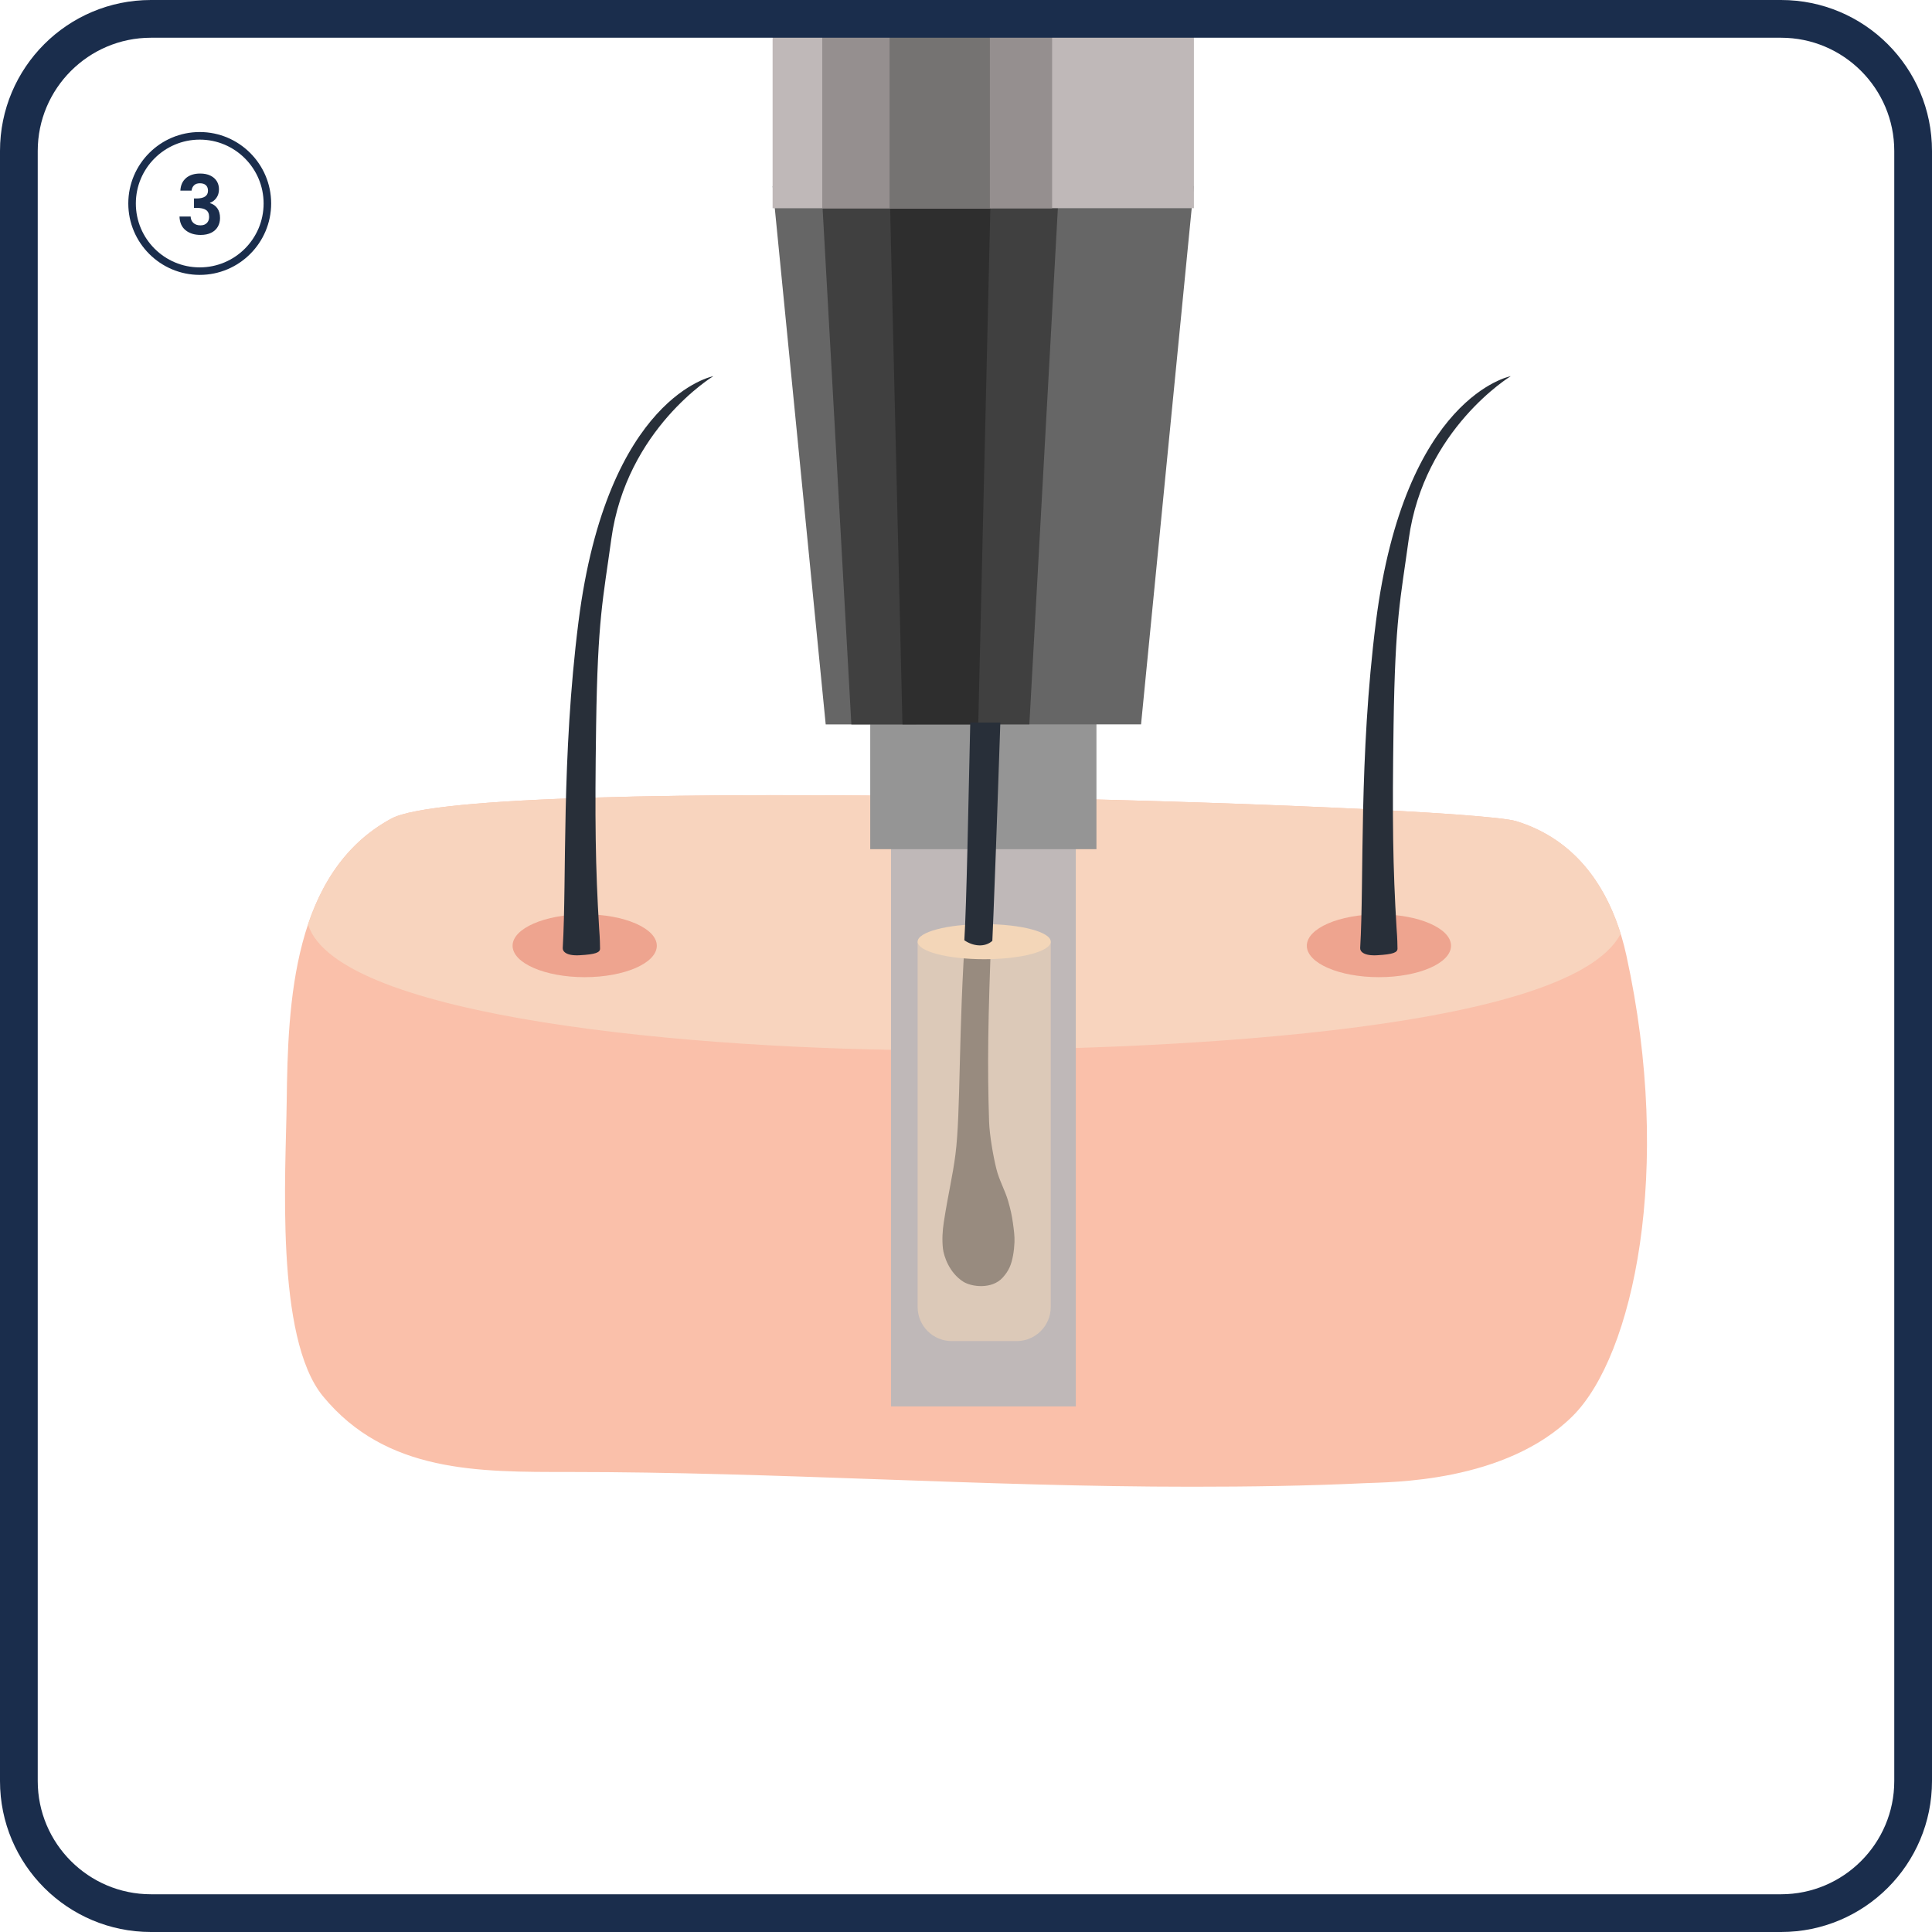
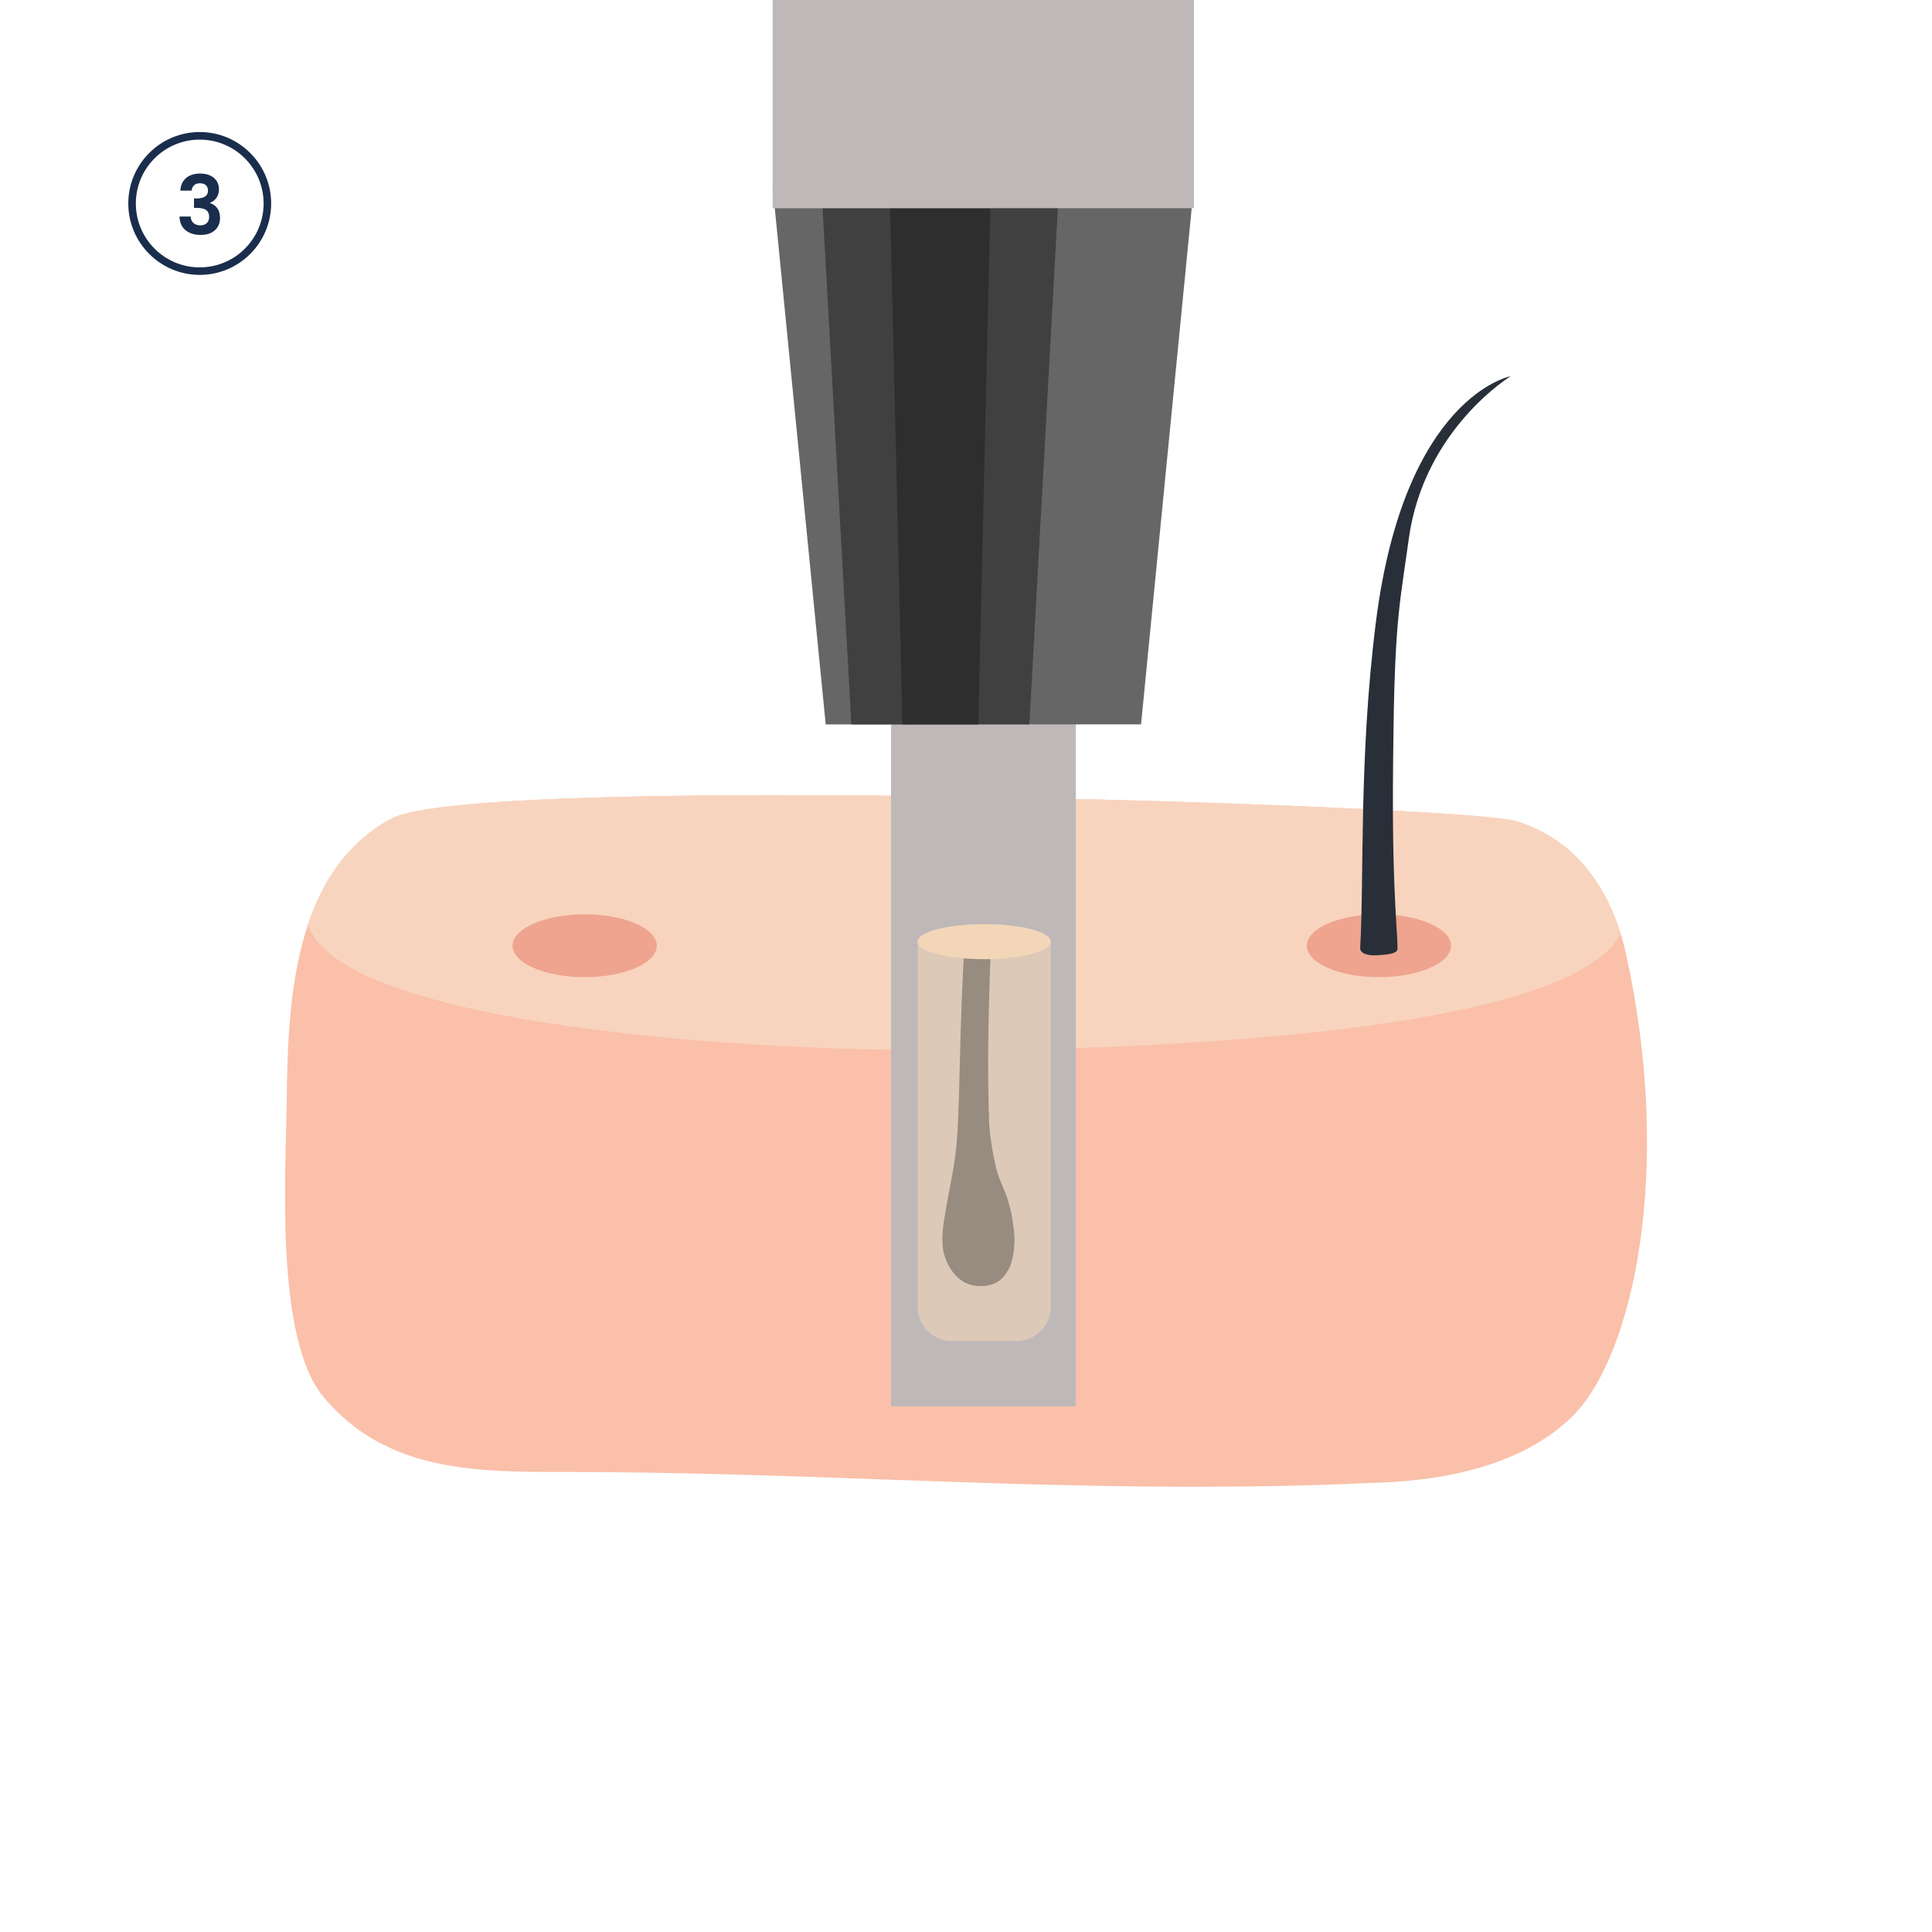
<svg xmlns="http://www.w3.org/2000/svg" id="Layer_1" data-name="Layer 1" viewBox="0 0 512 512">
  <defs>
    <style>
      .cls-1 {
        fill: #eea48f;
      }

      .cls-2 {
        fill: #959595;
      }

      .cls-3, .cls-4 {
        fill: #f3d6b8;
      }

      .cls-5 {
        fill: #bfb8b8;
      }

      .cls-6 {
        fill: #2e2e2e;
      }

      .cls-7 {
        fill: #fac0aa;
      }

      .cls-8 {
        fill: #757372;
      }

      .cls-9 {
        fill: #404040;
      }

      .cls-10 {
        fill: #666;
      }

      .cls-11 {
        fill: #1a2d4c;
      }

      .cls-12 {
        fill: #282f39;
      }

      .cls-4 {
        opacity: .55;
      }

      .cls-13 {
        fill: #f8d4be;
      }

      .cls-14 {
        fill: #958f8f;
      }
    </style>
  </defs>
  <g>
    <path class="cls-7" d="m411.31,221.96c-2.84-1.8-6-3.26-9.51-4.34-14.14-4.33-275.87-12.7-298.07-.69-26.18,14.16-27.44,48.78-27.75,75.01-.22,18.5-3.18,62.54,9.63,78.1,16.73,20.33,41.25,20.05,65.17,20.05,55.27,0,109.87,3.91,164.98,3.91,15.45,0,30.75-.22,46.1-.95,6.31-.3,37.06-.02,54.92-17.79,16.06-15.99,26.71-65.08,14.22-122.09-2.86-13.04-9.03-24.47-19.68-31.21Z" />
    <path class="cls-13" d="m81.63,244.99c7.76,24.7,102.67,33.33,167.58,33.33,50.51,0,166.23-3.81,180.27-30.85-3.29-10.64-9.1-19.78-18.17-25.52-2.84-1.8-6-3.26-9.51-4.34-14.14-4.33-275.87-12.7-298.07-.69-11.5,6.22-18.19,16.39-22.1,28.06Z" />
    <path class="cls-1" d="m279.3,250.63c0,4.6-8.55,8.33-19.11,8.33s-19.11-3.73-19.11-8.33,8.56-8.33,19.11-8.33,19.11,3.73,19.11,8.33Z" />
    <path class="cls-1" d="m384.54,250.63c0,4.6-8.56,8.33-19.11,8.33s-19.11-3.73-19.11-8.33,8.55-8.33,19.11-8.33,19.11,3.73,19.11,8.33Z" />
    <path class="cls-1" d="m174.06,250.63c0,4.6-8.55,8.33-19.11,8.33s-19.11-3.73-19.11-8.33,8.56-8.33,19.11-8.33,19.11,3.73,19.11,8.33Z" />
-     <path class="cls-12" d="m159.02,251.39c-.03-2.91-.17-4.13-.25-5.48-.97-16.1-1.16-28.54-.79-53.69.42-28.47,1.83-33.35,4.02-49.35,4-29.21,27.04-43.18,27.04-43.18,0,0-28.15,5.2-35.74,65.13-4.56,36.04-3.09,68.07-4.17,86.43-.05.88.94,2.11,4.51,1.9,4.18-.24,5.39-.72,5.38-1.77Z" />
+     <path class="cls-12" d="m159.02,251.39Z" />
    <path class="cls-12" d="m370.35,251.39c-.03-2.91-.17-4.13-.25-5.48-.97-16.1-1.16-28.54-.79-53.69.42-28.47,1.83-33.35,4.02-49.35,4-29.21,27.04-43.18,27.04-43.18,0,0-28.15,5.2-35.74,65.13-4.56,36.04-3.09,68.07-4.17,86.43-.05.88.94,2.11,4.51,1.9,4.18-.24,5.39-.72,5.38-1.77Z" />
    <g>
      <rect class="cls-5" x="236.13" y="98.09" width="48.97" height="274.62" />
-       <rect class="cls-2" x="230.62" y="122.71" width="59.95" height="102.33" />
      <polygon class="cls-10" points="218.82 191.98 302.39 191.96 316.39 49.31 204.75 49.34 218.82 191.98" />
      <polygon class="cls-9" points="225.62 191.98 272.79 191.96 280.67 49.32 217.67 49.33 225.62 191.98" />
      <polygon class="cls-6" points="239.16 191.97 259.25 191.97 262.59 49.32 235.75 49.33 239.16 191.97" />
      <path class="cls-5" d="m312.53-18.73c-32.89-14.03-72.9-4.35-107.78.89V55.19s111.65-.02,111.65-.02V-17.23c-1.3-.46-2.59-.95-3.86-1.5Z" />
-       <path class="cls-14" d="m217.9-19.94V55.19s60.92-.01,60.92-.01V-25.8c-20.05-.91-41.02,2.59-60.92,5.86Z" />
-       <path class="cls-8" d="m235.74-22.78V55.18s26.59,0,26.59,0V-25.66c-8.86.51-17.77,1.57-26.59,2.88Z" />
      <g>
        <path class="cls-12" d="m267.2,318.38c-.89-3.04-2.38-5.51-3.16-8.65-.84-3.4-1.8-8.91-1.92-12.47-.47-14.72-.33-26.61.68-52.11h-6.85c-2.01,28.43-1.31,49.56-2.75,60.81-.75,5.85-1.93,10.41-3.09,17.98-.34,2.24-.48,4.59-.23,6.9.22,1.99,1.65,6.46,5.41,8.83,2.19,1.38,7.6,2.08,10.46-1.12,1.63-1.82,2.27-3.39,2.73-5.9.2-1.08.32-2.33.37-3.45.07-1.65-.18-3.37-.4-5.01-.27-2.04-.7-3.92-1.26-5.82Z" />
        <path class="cls-4" d="m269.43,355.4h-17.21c-4.99,0-9.04-4.05-9.04-9.04v-96.81h35.28v96.81c0,4.99-4.05,9.04-9.04,9.04Z" />
        <ellipse class="cls-3" cx="260.82" cy="249.55" rx="17.64" ry="4.65" />
-         <path class="cls-12" d="m257.13,191.48c-.49,21.16-.97,48.11-1.57,57.7,2.28,1.58,5.38,1.97,7.42.16.09-2.43.19-4.19.29-6.81.92-23.19,1.38-38.72,1.83-51.05h-7.98Z" />
      </g>
    </g>
  </g>
-   <path class="cls-11" d="m472,10c16.54,0,30,13.46,30,30v432c0,16.54-13.46,30-30,30H40c-16.54,0-30-13.46-30-30V40c0-16.54,13.46-30,30-30h432m0-10H40C17.91,0,0,17.91,0,40v432c0,22.09,17.91,40,40,40h432c22.09,0,40-17.91,40-40V40c0-22.09-17.91-40-40-40h0Z" />
  <g>
    <path class="cls-11" d="m52.93,72.85c-10.44,0-18.93-8.49-18.93-18.93s8.49-18.93,18.93-18.93,18.93,8.49,18.93,18.93-8.49,18.93-18.93,18.93Zm0-35.85c-9.33,0-16.93,7.59-16.93,16.93s7.59,16.93,16.93,16.93,16.93-7.59,16.93-16.93-7.59-16.93-16.93-16.93Z" />
    <path class="cls-11" d="m49.31,47.17c.95-.79,2.19-1.18,3.74-1.18,1.05,0,1.96.18,2.71.55s1.32.87,1.7,1.49c.38.63.57,1.34.57,2.13,0,.91-.24,1.68-.7,2.31-.47.63-1.03,1.05-1.68,1.27v.09c.84.26,1.49.72,1.96,1.39.47.66.7,1.52.7,2.56,0,.87-.2,1.64-.6,2.32-.4.68-.98,1.21-1.75,1.59s-1.7.57-2.78.57c-1.63,0-2.96-.41-3.99-1.24s-1.57-2.04-1.62-3.64h2.95c.03.71.27,1.28.73,1.7s1.08.64,1.87.64c.74,0,1.3-.21,1.7-.62s.6-.94.6-1.59c0-.87-.27-1.49-.82-1.86-.55-.38-1.4-.56-2.56-.56h-.63v-2.49h.63c2.05,0,3.08-.69,3.08-2.06,0-.62-.18-1.11-.55-1.45-.37-.35-.9-.52-1.59-.52s-1.2.18-1.57.55-.58.83-.64,1.4h-2.97c.07-1.44.58-2.56,1.53-3.35Z" />
  </g>
</svg>